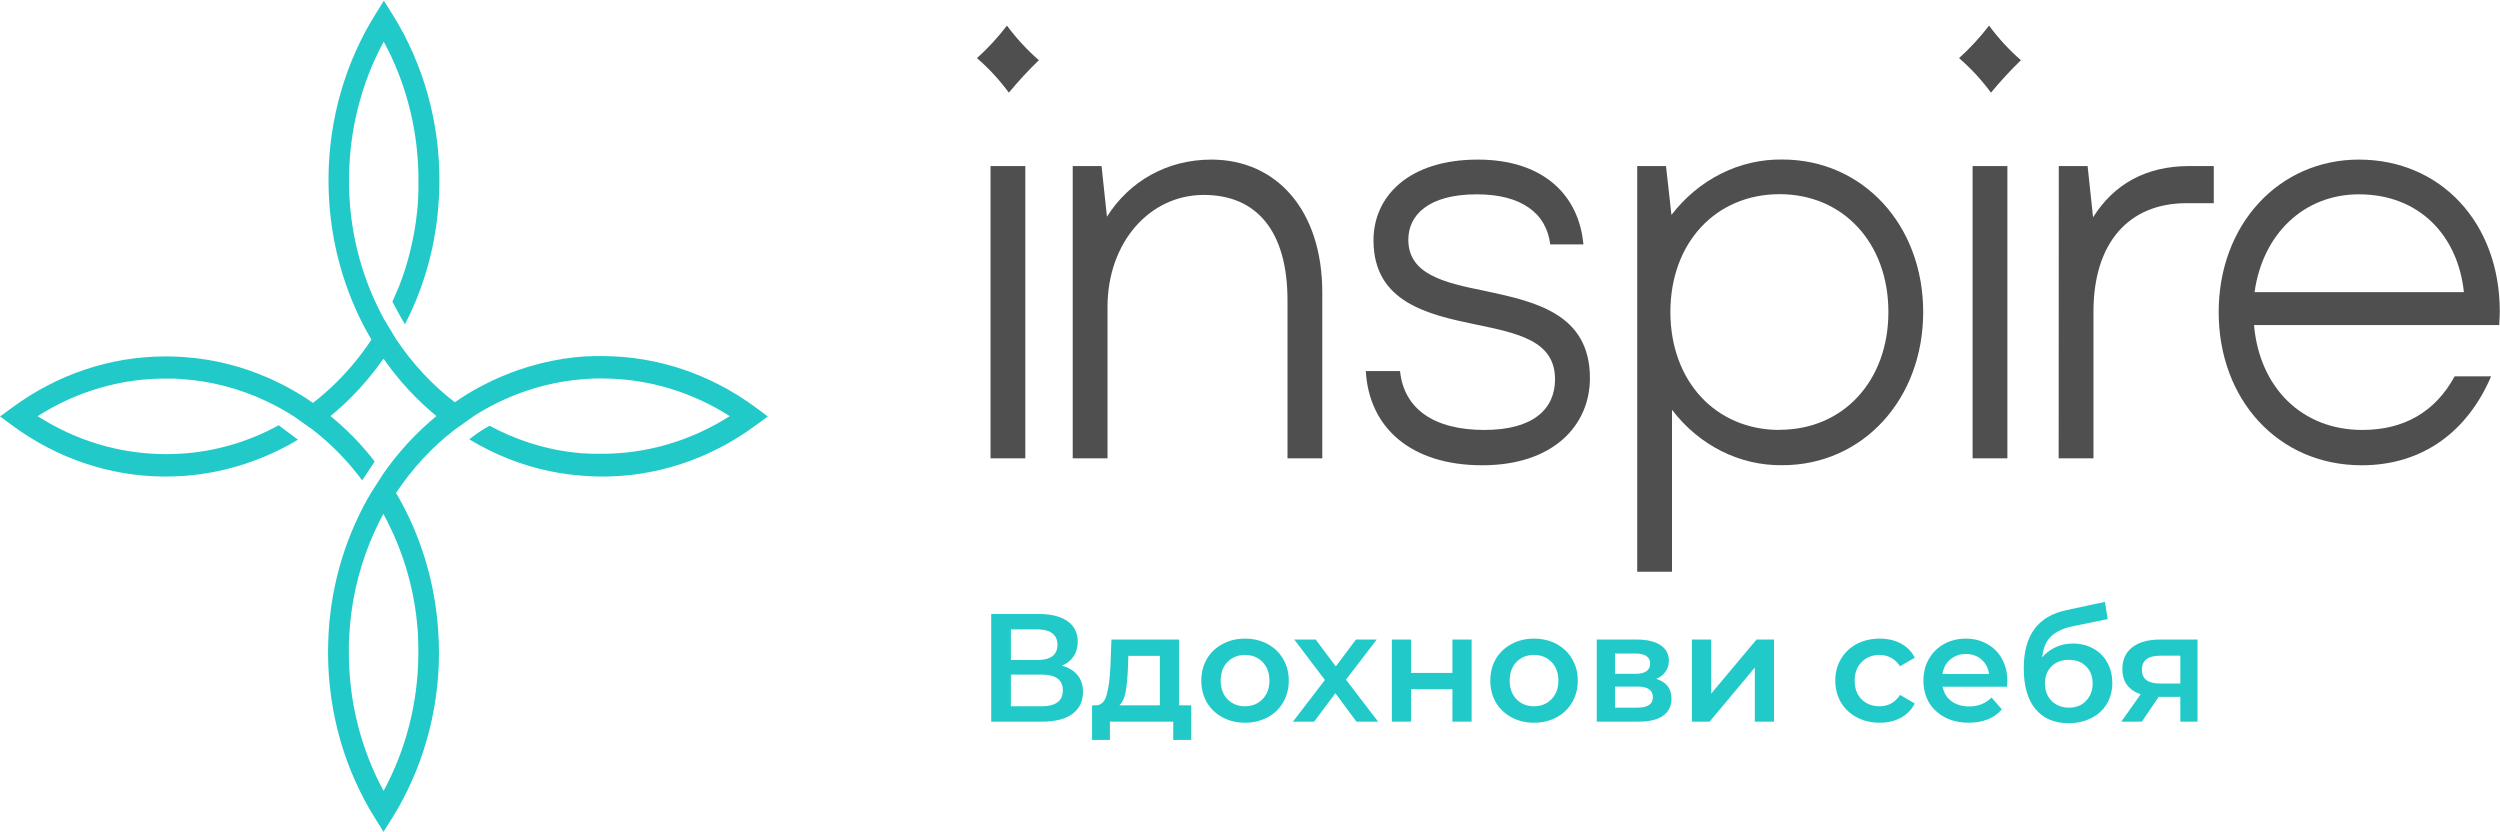
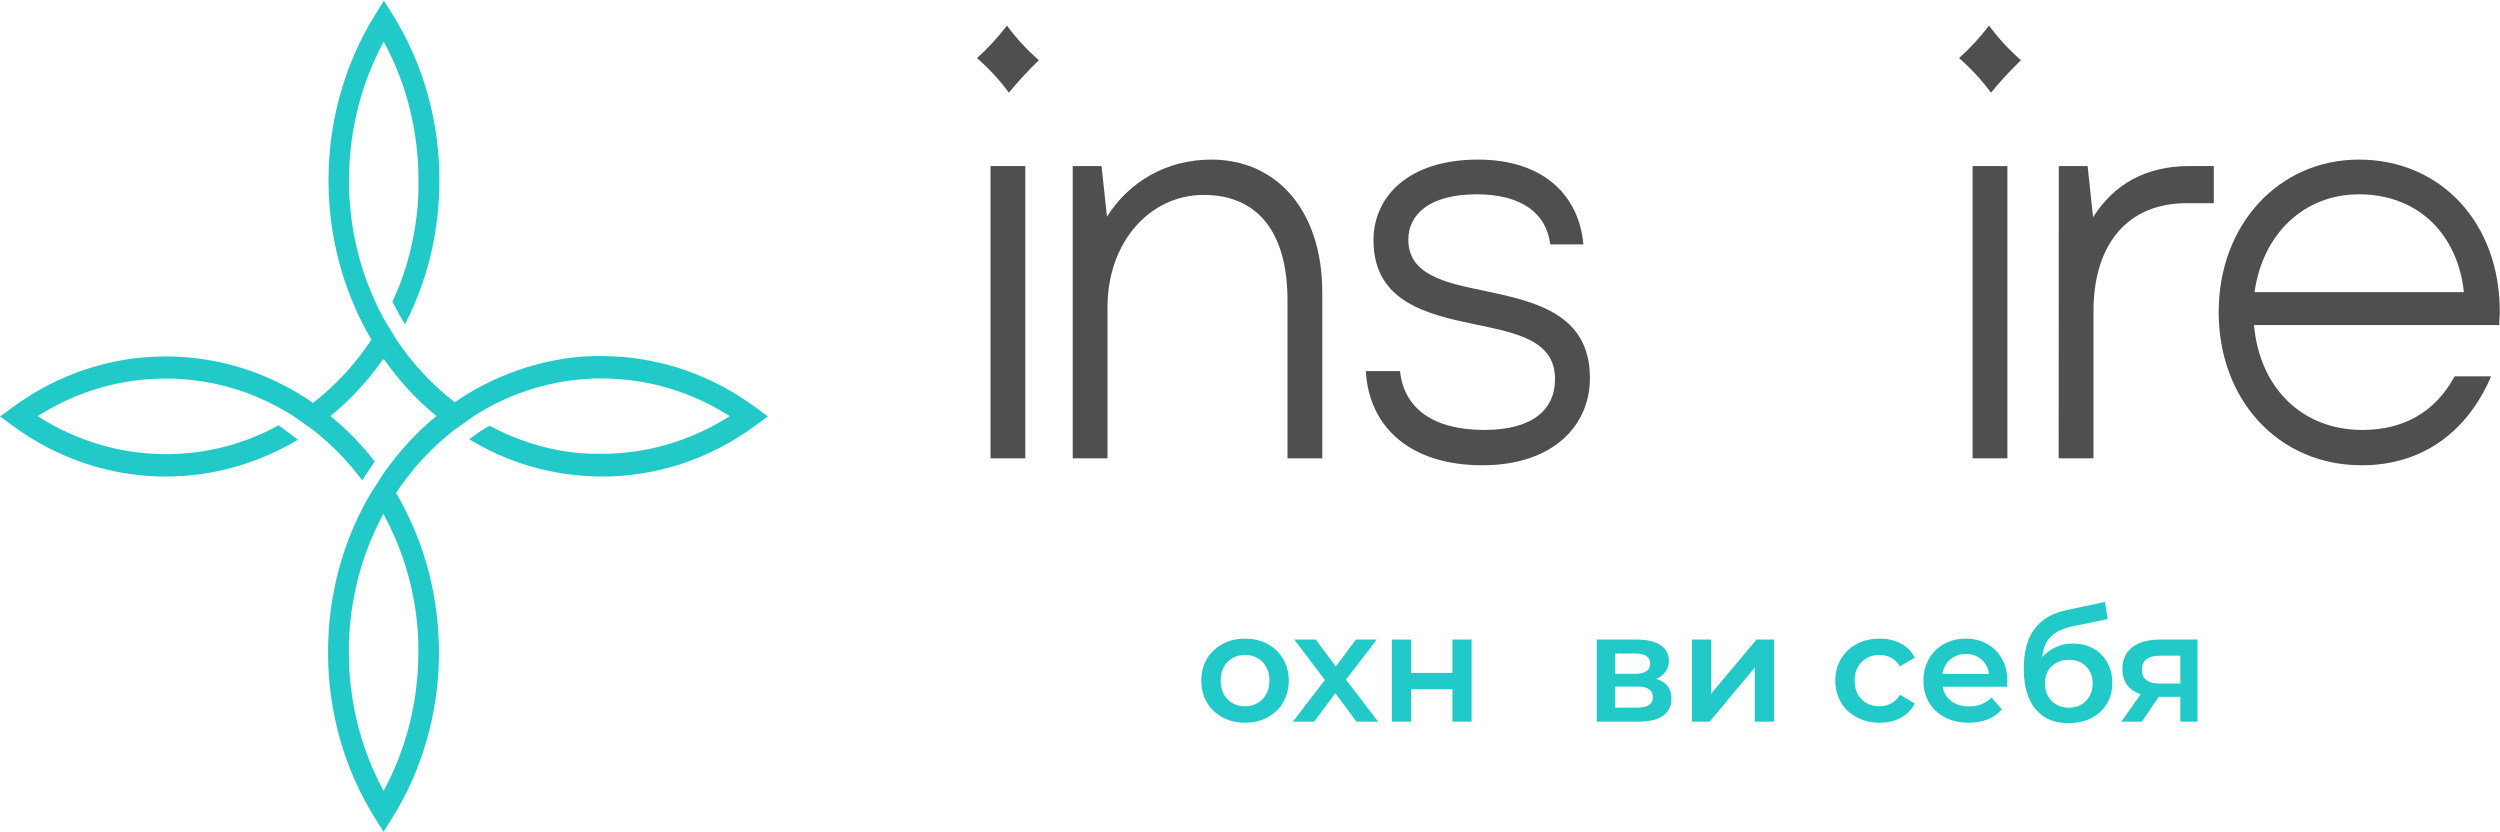
<svg xmlns="http://www.w3.org/2000/svg" width="2985" height="994" viewBox="0 0 2985 994" fill="none">
  <path d="M901.261 485.739C848.05 446.716 785.36 425.642 721.103 425.176H716.328C714.64 425.176 712.952 425.176 711.264 425.176C708.464 425.176 705.706 425.176 703.03 425.488H699.86C698.46 425.488 697.06 425.488 695.743 425.801C694.426 426.113 692.697 425.801 691.173 426.157L683.557 426.915L678.781 427.54L674.664 428.12C673.223 428.12 671.782 428.521 670.547 428.789C669.312 429.056 667.789 429.19 666.43 429.502C665.072 429.814 663.137 430.037 661.49 430.394C657.95 431.063 654.368 431.866 650.828 432.669C648.728 433.114 646.711 433.605 644.652 434.14C641.07 435.032 637.447 436.013 633.825 437.084L627.319 439.046L616.904 442.48L610.729 444.799L604.471 447.252L603.688 447.564C601.465 448.411 599.324 449.348 597.142 450.284L588.167 454.298C582.198 457.152 576.311 460.14 570.547 463.217C561.284 468.302 552.062 474.054 543.046 480.298C516.094 459.578 492.465 434.207 473.099 405.197V405.197L472.811 404.751L470.464 400.871L458.113 380.401C455.067 374.782 452.226 369.118 449.509 363.276C431.004 324.259 420.075 281.549 417.397 237.78C417.067 233.32 416.861 228.86 416.779 224.401C416.697 219.941 416.779 216.373 416.779 212.315C417.169 155.108 431.438 99.018 458.154 49.67C485.832 100.586 500.166 158.715 499.612 217.8C499.612 220.342 499.612 222.84 499.612 225.337C499.612 226.006 499.612 226.72 499.612 227.389C499.612 230.287 499.365 233.142 499.2 235.996C499.2 236.888 499.2 237.78 499.2 238.672L498.83 243.934C498.83 245.45 498.583 246.967 498.418 248.394C498.418 250.802 497.965 253.166 497.677 255.529C497.696 255.602 497.696 255.679 497.677 255.752C497.348 258.829 496.936 261.907 496.524 265.028C496.112 268.15 495.619 271.227 495.083 274.349C494.548 277.471 494.013 280.504 493.355 283.581C492.284 289.066 491.049 294.596 489.69 300.126C489.32 301.598 488.99 303.07 488.579 304.586C488.167 306.102 487.714 307.842 487.261 309.492C486.191 313.372 485.038 317.207 483.844 321.042C483.103 323.361 482.362 325.502 481.58 327.821C481.58 328.222 481.292 328.624 481.168 329.025C480.427 331.344 479.563 333.485 478.739 335.893C477.463 339.327 476.145 342.806 474.622 346.24C472.687 350.967 470.505 355.56 468.529 360.198C471.288 365.282 476.022 374.603 480.88 382.72C481.745 384.192 482.65 385.619 483.515 387.18L483.885 386.466C485.697 382.943 487.467 379.33 489.155 375.763C508.41 335.039 520.076 290.609 523.49 245.004C523.49 242.418 523.861 239.786 524.026 237.2C524.396 230.867 524.602 224.534 524.643 218.157V217.533C525.173 146.163 505.645 76.308 468.653 17.248L458.361 0.836L448.15 17.203C412.146 74.855 392.694 142.757 392.242 212.359C392.242 213.697 392.242 214.991 392.242 216.329C392.242 225.456 392.585 234.584 393.271 243.711C396.683 289.764 408.405 334.644 427.771 375.807C428.924 378.349 430.159 380.847 431.436 383.344L432.794 386.02C433.864 388.116 434.976 390.48 436.088 392.308C436.746 393.601 437.405 394.85 438.105 396.054C439.587 398.864 441.152 401.54 442.757 404.305L443.457 405.553C431.293 423.936 417.414 440.912 402.041 456.216C393.071 465.108 383.612 473.403 373.716 481.056C367.541 476.775 361.31 472.761 355.025 469.015C352.102 467.276 349.179 465.581 346.215 463.976C344.115 462.771 342.098 461.657 339.834 460.542L333.37 457.286L326.865 454.164C324.683 453.139 322.748 452.157 320.361 451.221C288.765 437.326 255.328 428.97 221.307 426.469C214.514 425.934 207.597 425.622 200.722 425.578H195.864C131.427 425.897 68.537 446.996 15.213 486.185L0.104 497.245L15.213 508.394C68.256 547.315 130.729 568.4 194.794 569.002H195.37C203.604 569.002 211.838 568.778 220.072 568.199C264.018 564.956 306.909 552.139 346.174 530.514V530.514C349.385 528.73 352.596 526.902 355.766 524.984L332.794 507.77C296.072 527.86 255.886 539.434 214.802 541.753C210.685 542.02 206.568 542.154 202.451 542.199H195.493C142.498 541.739 90.557 526.107 44.937 496.888C91.969 466.947 145.637 451.438 200.187 452.024H202.78C206.897 452.024 211.014 452.024 215.131 452.514C250.848 454.624 285.923 463.689 318.672 479.272C323.983 481.814 329.294 484.535 334.481 487.389C339.792 490.332 345.021 493.454 350.25 496.754L373.222 512.943C395.418 530.138 415.349 550.528 432.465 573.55L447.368 550.984C431.852 530.936 414.284 512.862 395.001 497.111L394.63 496.754L395.001 496.398C403.047 489.854 410.784 482.873 418.179 475.482C432.59 461.176 445.776 445.489 457.578 428.61L457.908 429.101L458.196 428.61C476.173 454.35 497.341 477.281 521.103 496.754C497.253 516.36 475.991 539.408 457.908 565.255L443.004 588.49C437.264 598.119 431.987 608.062 427.195 618.281C407.11 660.748 395.271 707.222 392.407 754.837C392.037 761.794 391.789 768.796 391.707 775.887V782.309C392.236 851.704 411.718 919.377 447.697 976.796L457.908 993.163L468.2 976.796C504.204 919.159 523.67 851.276 524.149 781.685V781.149C524.149 771.962 523.902 762.731 523.244 753.588C520.18 706.405 508.376 660.373 488.538 618.236V618.236C483.773 608.071 478.537 598.173 472.852 588.58C492.048 559.593 515.512 534.221 542.305 513.478C542.487 513.315 542.679 513.166 542.881 513.032V513.032L543.581 512.542L547.039 510.089L565.813 496.71C571 493.365 576.269 490.243 581.539 487.344C617.442 467.571 656.638 455.788 696.813 452.693C700.93 452.336 705.047 452.113 709.164 451.934C713.281 451.756 717.069 451.934 721.021 451.934C773.899 452.319 825.747 467.81 871.331 496.844C824.283 526.831 770.584 542.372 715.999 541.797C713.899 541.797 711.882 541.797 709.741 541.797H707.147L699.366 541.396H697.472C695.661 541.396 693.89 541.128 692.12 540.95C690.35 540.772 689.074 540.727 687.592 540.504L681.457 539.746H680.717C677.917 539.389 675.159 538.988 672.483 538.497C669.807 538.007 666.76 537.516 663.919 536.981L655.438 535.152C650.333 533.948 645.187 532.61 640.123 531.139L636.006 529.89C634.483 529.489 632.96 528.953 631.436 528.463C627.813 527.259 624.232 526.055 620.691 524.717L615.627 522.754C609.493 520.391 603.482 517.76 597.513 514.905C593.396 512.854 588.867 510.669 584.586 508.305C577.436 512.222 570.556 516.693 564.001 521.684C562.725 522.621 561.531 523.557 560.337 524.538C563.713 526.634 567.171 528.597 570.588 530.514C601.506 547.729 634.811 559.358 669.189 564.943C676.846 566.192 684.669 567.128 692.491 567.797C700.313 568.466 708.176 568.912 716.122 569.002H717.728C783.279 569.381 847.397 548.234 901.631 508.35L916.741 497.245L901.261 485.739ZM499.036 759.832C499.324 764.292 499.448 768.751 499.489 773.211C499.489 775.976 499.489 778.786 499.489 781.551C499.114 838.82 484.799 894.968 457.99 944.33C430.343 893.399 416.012 835.279 416.532 776.199C416.532 775.486 416.532 774.817 416.532 774.103C416.532 769.643 416.532 765.184 416.903 760.724C418.742 721.786 427.113 683.537 441.604 647.849C443.951 642.051 446.463 636.387 449.139 630.634C451.815 624.881 454.696 619.128 457.743 613.554C460.789 619.173 463.712 624.837 466.43 630.634C485.618 670.725 496.785 714.749 499.2 759.832H499.036Z" fill="#21CAC8" />
  <path d="M1166.51 69.382C1179.52 57.682 1191.5 44.693 1202.29 30.582C1213.59 45.791 1226.37 59.637 1240.41 71.879C1227.81 84.057 1215.85 96.996 1204.59 110.634C1193.36 95.387 1180.58 81.55 1166.51 69.382V69.382ZM1182.69 198.267H1224.23V547.238H1182.69V198.267Z" fill="#4F4F4F" />
  <path d="M1437.32 232.744C1372.39 232.744 1322.37 289.694 1322.37 366.534V547.241H1280.83V198.27H1315.25L1321.71 258.744C1348.35 216.555 1393.14 190.555 1446.37 190.555C1523.65 190.555 1578.82 250.315 1578.82 349.498V547.241H1537.28V358.641C1537.28 275.646 1500.26 232.744 1437.32 232.744Z" fill="#4F4F4F" />
  <path d="M1630.77 443.018H1671.65C1676.22 488.017 1711.92 513.348 1772.31 513.348C1832.01 513.348 1856.71 487.348 1856.71 452.874C1856.71 407.162 1813.2 398.02 1762.02 387.45C1704.38 375.499 1639.95 360.692 1639.95 286.884C1639.95 234.84 1681.54 190.555 1764.62 190.555C1843.17 190.555 1885.37 233.457 1890.59 291.835H1850.99C1846.42 254.551 1816.57 232.03 1763.34 232.03C1704.88 232.03 1681.54 257.361 1681.54 286.171C1681.54 327.69 1724.39 337.546 1773.06 347.358C1832.13 360.023 1898.37 374.116 1898.37 451.447C1898.37 507.728 1854.86 555.536 1769.8 555.536C1685.28 555.536 1634.64 511.252 1630.77 443.018Z" fill="#4F4F4F" />
-   <path d="M1996.37 489.265V682.682H1954.83V198.269H1989.21L1995.71 256.647C2011.83 235.623 2032.09 218.769 2055 207.318C2077.9 195.867 2102.89 190.109 2128.11 190.465C2224.2 190.465 2296.29 268.509 2296.29 372.599C2296.29 476.688 2224.2 555.446 2128.11 555.446C2102.98 555.801 2078.1 550.038 2055.3 538.584C2032.49 527.129 2012.36 510.275 1996.37 489.265V489.265ZM2124.9 513.168C2200.86 513.168 2254.75 454.791 2254.75 372.51C2254.75 290.228 2200.86 231.851 2124.9 231.851C2048.29 231.851 1994.44 290.228 1994.44 372.51C1994.44 454.791 2048.2 513.347 2124.82 513.347L2124.9 513.168Z" fill="#4F4F4F" />
  <path d="M2355.28 198.267H2396.82V547.238H2355.28V198.267ZM2339.1 69.382C2352.12 57.672 2364.11 44.683 2374.92 30.582C2386.19 45.801 2398.96 59.648 2413 71.879C2400.41 84.059 2388.47 96.997 2377.22 110.634C2365.98 95.386 2353.19 81.549 2339.1 69.382V69.382Z" fill="#4F4F4F" />
  <path d="M2458.19 198.27H2492.61L2499.11 259.457C2523.82 220.077 2562.1 198.27 2614.02 198.27H2643.25V242.599H2610.76C2541.31 242.599 2499.61 290.407 2499.61 371.93V547.241H2458.03L2458.19 198.27Z" fill="#4F4F4F" />
  <path d="M2649.1 372.689C2649.1 267.886 2721.14 190.555 2816.57 190.555C2913.98 190.555 2984.75 265.79 2984.75 371.975C2984.75 378.308 2984.09 383.258 2984.09 388.164H2691.3C2697.8 462.73 2748.44 513.348 2820.49 513.348C2869.89 513.348 2907.48 492.253 2930.86 449.351H2974.38C2946.42 514.775 2893.19 555.536 2819.83 555.536C2719.87 555.536 2649.1 476.778 2649.1 372.689ZM2941.89 348.785C2934.77 281.265 2888.66 232.03 2816.57 232.03C2751.03 232.03 2701.67 279.169 2691.95 348.785H2941.89Z" fill="#4F4F4F" />
-   <path d="M1267.94 794.826C1276.14 797.029 1282.38 800.822 1286.66 806.206C1290.95 811.468 1293.09 818.076 1293.09 826.03C1293.09 837.288 1288.93 846.037 1280.61 852.278C1272.28 858.518 1260.23 861.639 1244.45 861.639H1183.51V733.153H1240.96C1255.4 733.153 1266.66 736.029 1274.73 741.78C1282.81 747.531 1286.85 755.669 1286.85 766.192C1286.85 772.922 1285.19 778.735 1281.89 783.63C1278.71 788.524 1274.06 792.256 1267.94 794.826ZM1207 788.035H1238.94C1246.65 788.035 1252.52 786.505 1256.56 783.446C1260.6 780.387 1262.62 775.859 1262.62 769.863C1262.62 763.867 1260.6 759.34 1256.56 756.28C1252.52 753.099 1246.65 751.508 1238.94 751.508H1207V788.035ZM1243.71 843.284C1260.6 843.284 1269.04 836.921 1269.04 824.194C1269.04 811.713 1260.6 805.472 1243.71 805.472H1207V843.284H1243.71Z" fill="#21CAC8" />
-   <path d="M1422.32 842.182V883.481H1400.85V861.639H1325.23V883.481H1303.93V842.182H1308.52C1314.76 841.938 1318.98 837.961 1321.19 830.252C1323.51 822.42 1325.04 811.407 1325.78 797.212L1327.06 763.622H1407.82V842.182H1422.32ZM1346.7 798.864C1346.21 810.122 1345.29 819.3 1343.95 826.397C1342.6 833.494 1340.15 838.756 1336.61 842.182H1384.88V783.079H1347.25L1346.7 798.864Z" fill="#21CAC8" />
  <path d="M1486.5 862.924C1476.59 862.924 1467.66 860.782 1459.7 856.499C1451.75 852.217 1445.51 846.282 1440.98 838.695C1436.58 830.986 1434.37 822.298 1434.37 812.631C1434.37 802.964 1436.58 794.337 1440.98 786.75C1445.51 779.163 1451.75 773.228 1459.7 768.945C1467.66 764.663 1476.59 762.521 1486.5 762.521C1496.54 762.521 1505.53 764.663 1513.48 768.945C1521.44 773.228 1527.62 779.163 1532.02 786.75C1536.55 794.337 1538.81 802.964 1538.81 812.631C1538.81 822.298 1536.55 830.986 1532.02 838.695C1527.62 846.282 1521.44 852.217 1513.48 856.499C1505.53 860.782 1496.54 862.924 1486.5 862.924ZM1486.5 843.284C1494.94 843.284 1501.92 840.469 1507.43 834.84C1512.93 829.211 1515.69 821.808 1515.69 812.631C1515.69 803.453 1512.93 796.05 1507.43 790.421C1501.92 784.792 1494.94 781.978 1486.5 781.978C1478.06 781.978 1471.08 784.792 1465.58 790.421C1460.19 796.05 1457.5 803.453 1457.5 812.631C1457.5 821.808 1460.19 829.211 1465.58 834.84C1471.08 840.469 1478.06 843.284 1486.5 843.284Z" fill="#21CAC8" />
  <path d="M1619.56 861.639L1594.41 827.682L1569.08 861.639H1543.75L1581.93 811.896L1545.4 763.622H1570.92L1594.96 795.744L1619.01 763.622H1643.79L1607.08 811.529L1645.44 861.639H1619.56Z" fill="#21CAC8" />
  <path d="M1661.86 763.622H1684.8V803.453H1734.18V763.622H1757.12V861.639H1734.18V822.91H1684.8V861.639H1661.86V763.622Z" fill="#21CAC8" />
-   <path d="M1831.56 862.924C1821.64 862.924 1812.71 860.782 1804.76 856.499C1796.8 852.217 1790.56 846.282 1786.04 838.695C1781.63 830.986 1779.43 822.298 1779.43 812.631C1779.43 802.964 1781.63 794.337 1786.04 786.75C1790.56 779.163 1796.8 773.228 1804.76 768.945C1812.71 764.663 1821.64 762.521 1831.56 762.521C1841.59 762.521 1850.58 764.663 1858.54 768.945C1866.49 773.228 1872.67 779.163 1877.08 786.75C1881.6 794.337 1883.87 802.964 1883.87 812.631C1883.87 822.298 1881.6 830.986 1877.08 838.695C1872.67 846.282 1866.49 852.217 1858.54 856.499C1850.58 860.782 1841.59 862.924 1831.56 862.924ZM1831.56 843.284C1840 843.284 1846.97 840.469 1852.48 834.84C1857.99 829.211 1860.74 821.808 1860.74 812.631C1860.74 803.453 1857.99 796.05 1852.48 790.421C1846.97 784.792 1840 781.978 1831.56 781.978C1823.11 781.978 1816.14 784.792 1810.63 790.421C1805.25 796.05 1802.56 803.453 1802.56 812.631C1802.56 821.808 1805.25 829.211 1810.63 834.84C1816.14 840.469 1823.11 843.284 1831.56 843.284Z" fill="#21CAC8" />
  <path d="M1977.57 810.612C1989.68 814.283 1995.74 822.114 1995.74 834.106C1995.74 842.917 1992.44 849.708 1985.83 854.48C1979.22 859.253 1969.43 861.639 1956.46 861.639H1906.53V763.622H1954.44C1966.43 763.622 1975.79 765.825 1982.52 770.23C1989.25 774.636 1992.62 780.876 1992.62 788.953C1992.62 793.97 1991.27 798.314 1988.58 801.985C1986.01 805.656 1982.34 808.531 1977.57 810.612ZM1928.38 804.554H1952.42C1964.29 804.554 1970.23 800.455 1970.23 792.256C1970.23 784.303 1964.29 780.326 1952.42 780.326H1928.38V804.554ZM1954.62 844.936C1967.23 844.936 1973.53 840.836 1973.53 832.638C1973.53 828.355 1972.06 825.173 1969.13 823.093C1966.19 820.89 1961.6 819.789 1955.36 819.789H1928.38V844.936H1954.62Z" fill="#21CAC8" />
  <path d="M2020.18 763.622H2043.12V828.233L2097.27 763.622H2118.19V861.639H2095.25V797.029L2041.29 861.639H2020.18V763.622Z" fill="#21CAC8" />
  <path d="M2244.39 862.924C2234.23 862.924 2225.12 860.782 2217.04 856.499C2208.96 852.217 2202.66 846.282 2198.13 838.695C2193.61 830.986 2191.34 822.298 2191.34 812.631C2191.34 802.964 2193.61 794.337 2198.13 786.75C2202.66 779.163 2208.9 773.228 2216.86 768.945C2224.93 764.663 2234.11 762.521 2244.39 762.521C2254.06 762.521 2262.5 764.479 2269.72 768.395C2277.06 772.311 2282.57 777.939 2286.24 785.281L2268.62 795.56C2265.8 791.033 2262.25 787.668 2257.97 785.465C2253.81 783.14 2249.22 781.978 2244.21 781.978C2235.64 781.978 2228.54 784.792 2222.91 790.421C2217.28 795.927 2214.47 803.331 2214.47 812.631C2214.47 821.931 2217.22 829.395 2222.73 835.024C2228.36 840.53 2235.52 843.284 2244.21 843.284C2249.22 843.284 2253.81 842.182 2257.97 839.98C2262.25 837.655 2265.8 834.229 2268.62 829.701L2286.24 839.98C2282.45 847.322 2276.88 853.012 2269.54 857.05C2262.32 860.966 2253.93 862.924 2244.39 862.924Z" fill="#21CAC8" />
  <path d="M2396.78 813.181C2396.78 814.772 2396.66 817.036 2396.41 819.973H2319.51C2320.85 827.192 2324.34 832.944 2329.97 837.227C2335.72 841.387 2342.82 843.467 2351.26 843.467C2362.03 843.467 2370.9 839.919 2377.88 832.821L2390.17 846.955C2385.77 852.217 2380.2 856.194 2373.47 858.886C2366.74 861.578 2359.15 862.924 2350.71 862.924C2339.94 862.924 2330.46 860.782 2322.26 856.499C2314.06 852.217 2307.7 846.282 2303.17 838.695C2298.76 830.986 2296.56 822.298 2296.56 812.631C2296.56 803.086 2298.7 794.52 2302.99 786.933C2307.39 779.224 2313.45 773.228 2321.16 768.945C2328.87 764.663 2337.56 762.521 2347.22 762.521C2356.77 762.521 2365.27 764.663 2372.74 768.945C2380.32 773.106 2386.2 779.041 2390.36 786.75C2394.64 794.337 2396.78 803.147 2396.78 813.181ZM2347.22 780.876C2339.88 780.876 2333.64 783.079 2328.5 787.484C2323.48 791.767 2320.42 797.518 2319.32 804.738H2374.94C2373.96 797.641 2370.96 791.889 2365.94 787.484C2360.93 783.079 2354.69 780.876 2347.22 780.876Z" fill="#21CAC8" />
  <path d="M2474.92 768.395C2484.22 768.395 2492.42 770.414 2499.52 774.452C2506.62 778.368 2512.12 783.874 2516.04 790.972C2520.08 798.069 2522.1 806.206 2522.1 815.384C2522.1 824.806 2519.89 833.188 2515.49 840.53C2511.08 847.75 2504.9 853.379 2496.95 857.417C2488.99 861.455 2479.94 863.474 2469.78 863.474C2452.77 863.474 2439.62 857.845 2430.32 846.588C2421.02 835.33 2416.37 819.116 2416.37 797.947C2416.37 778.245 2420.59 762.643 2429.03 751.141C2437.48 739.638 2450.39 732.052 2467.76 728.381L2513.28 718.652L2516.59 739.21L2475.29 747.653C2463.42 750.101 2454.55 754.261 2448.67 760.135C2442.8 766.009 2439.37 774.268 2438.4 784.914C2442.8 779.653 2448.12 775.614 2454.36 772.8C2460.61 769.863 2467.46 768.395 2474.92 768.395ZM2470.33 844.936C2478.78 844.936 2485.57 842.244 2490.71 836.859C2495.97 831.353 2498.6 824.378 2498.6 815.935C2498.6 807.491 2495.97 800.7 2490.71 795.56C2485.57 790.421 2478.78 787.851 2470.33 787.851C2461.77 787.851 2454.85 790.421 2449.59 795.56C2444.33 800.7 2441.7 807.491 2441.7 815.935C2441.7 824.5 2444.33 831.475 2449.59 836.859C2454.98 842.244 2461.89 844.936 2470.33 844.936Z" fill="#21CAC8" />
  <path d="M2623.86 763.622V861.639H2603.3V832.087H2577.42L2557.41 861.639H2532.82L2555.94 828.967C2548.85 826.519 2543.4 822.787 2539.61 817.77C2535.94 812.631 2534.1 806.329 2534.1 798.864C2534.1 787.606 2538.08 778.918 2546.03 772.8C2553.99 766.682 2564.94 763.622 2578.89 763.622H2623.86ZM2579.62 782.895C2564.82 782.895 2557.41 788.463 2557.41 799.599C2557.41 810.612 2564.57 816.118 2578.89 816.118H2603.3V782.895H2579.62Z" fill="#21CAC8" />
</svg>